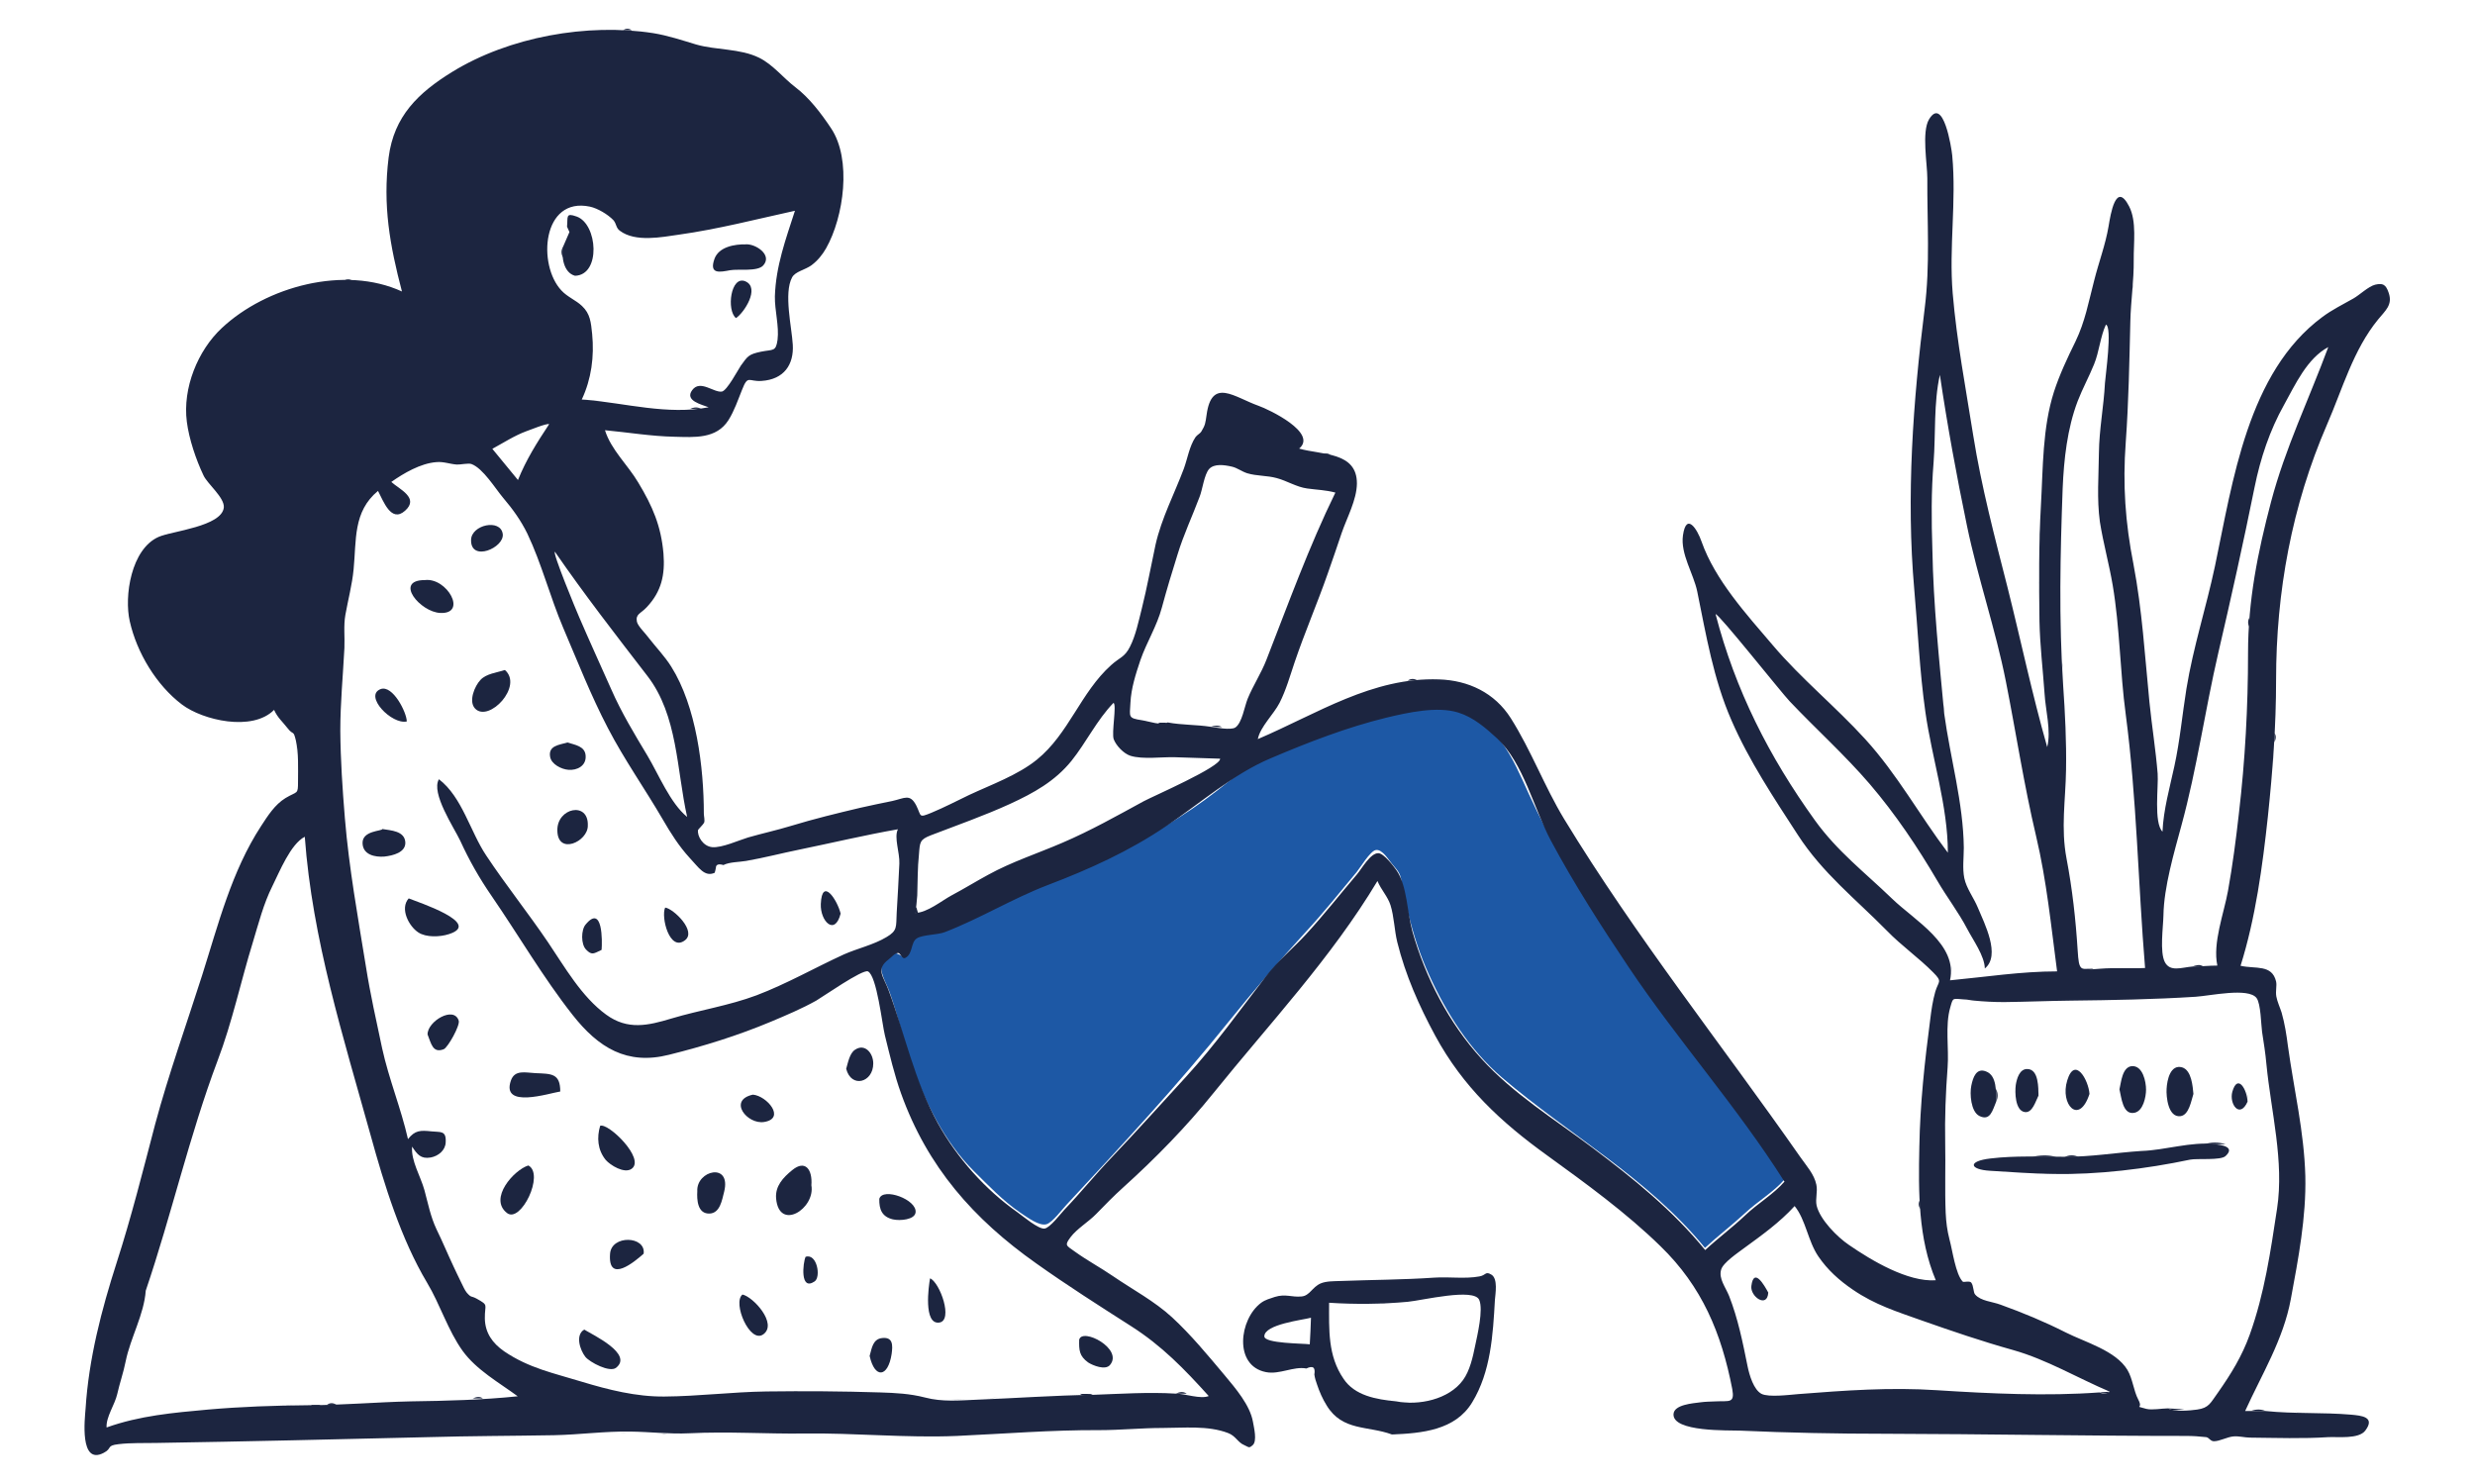
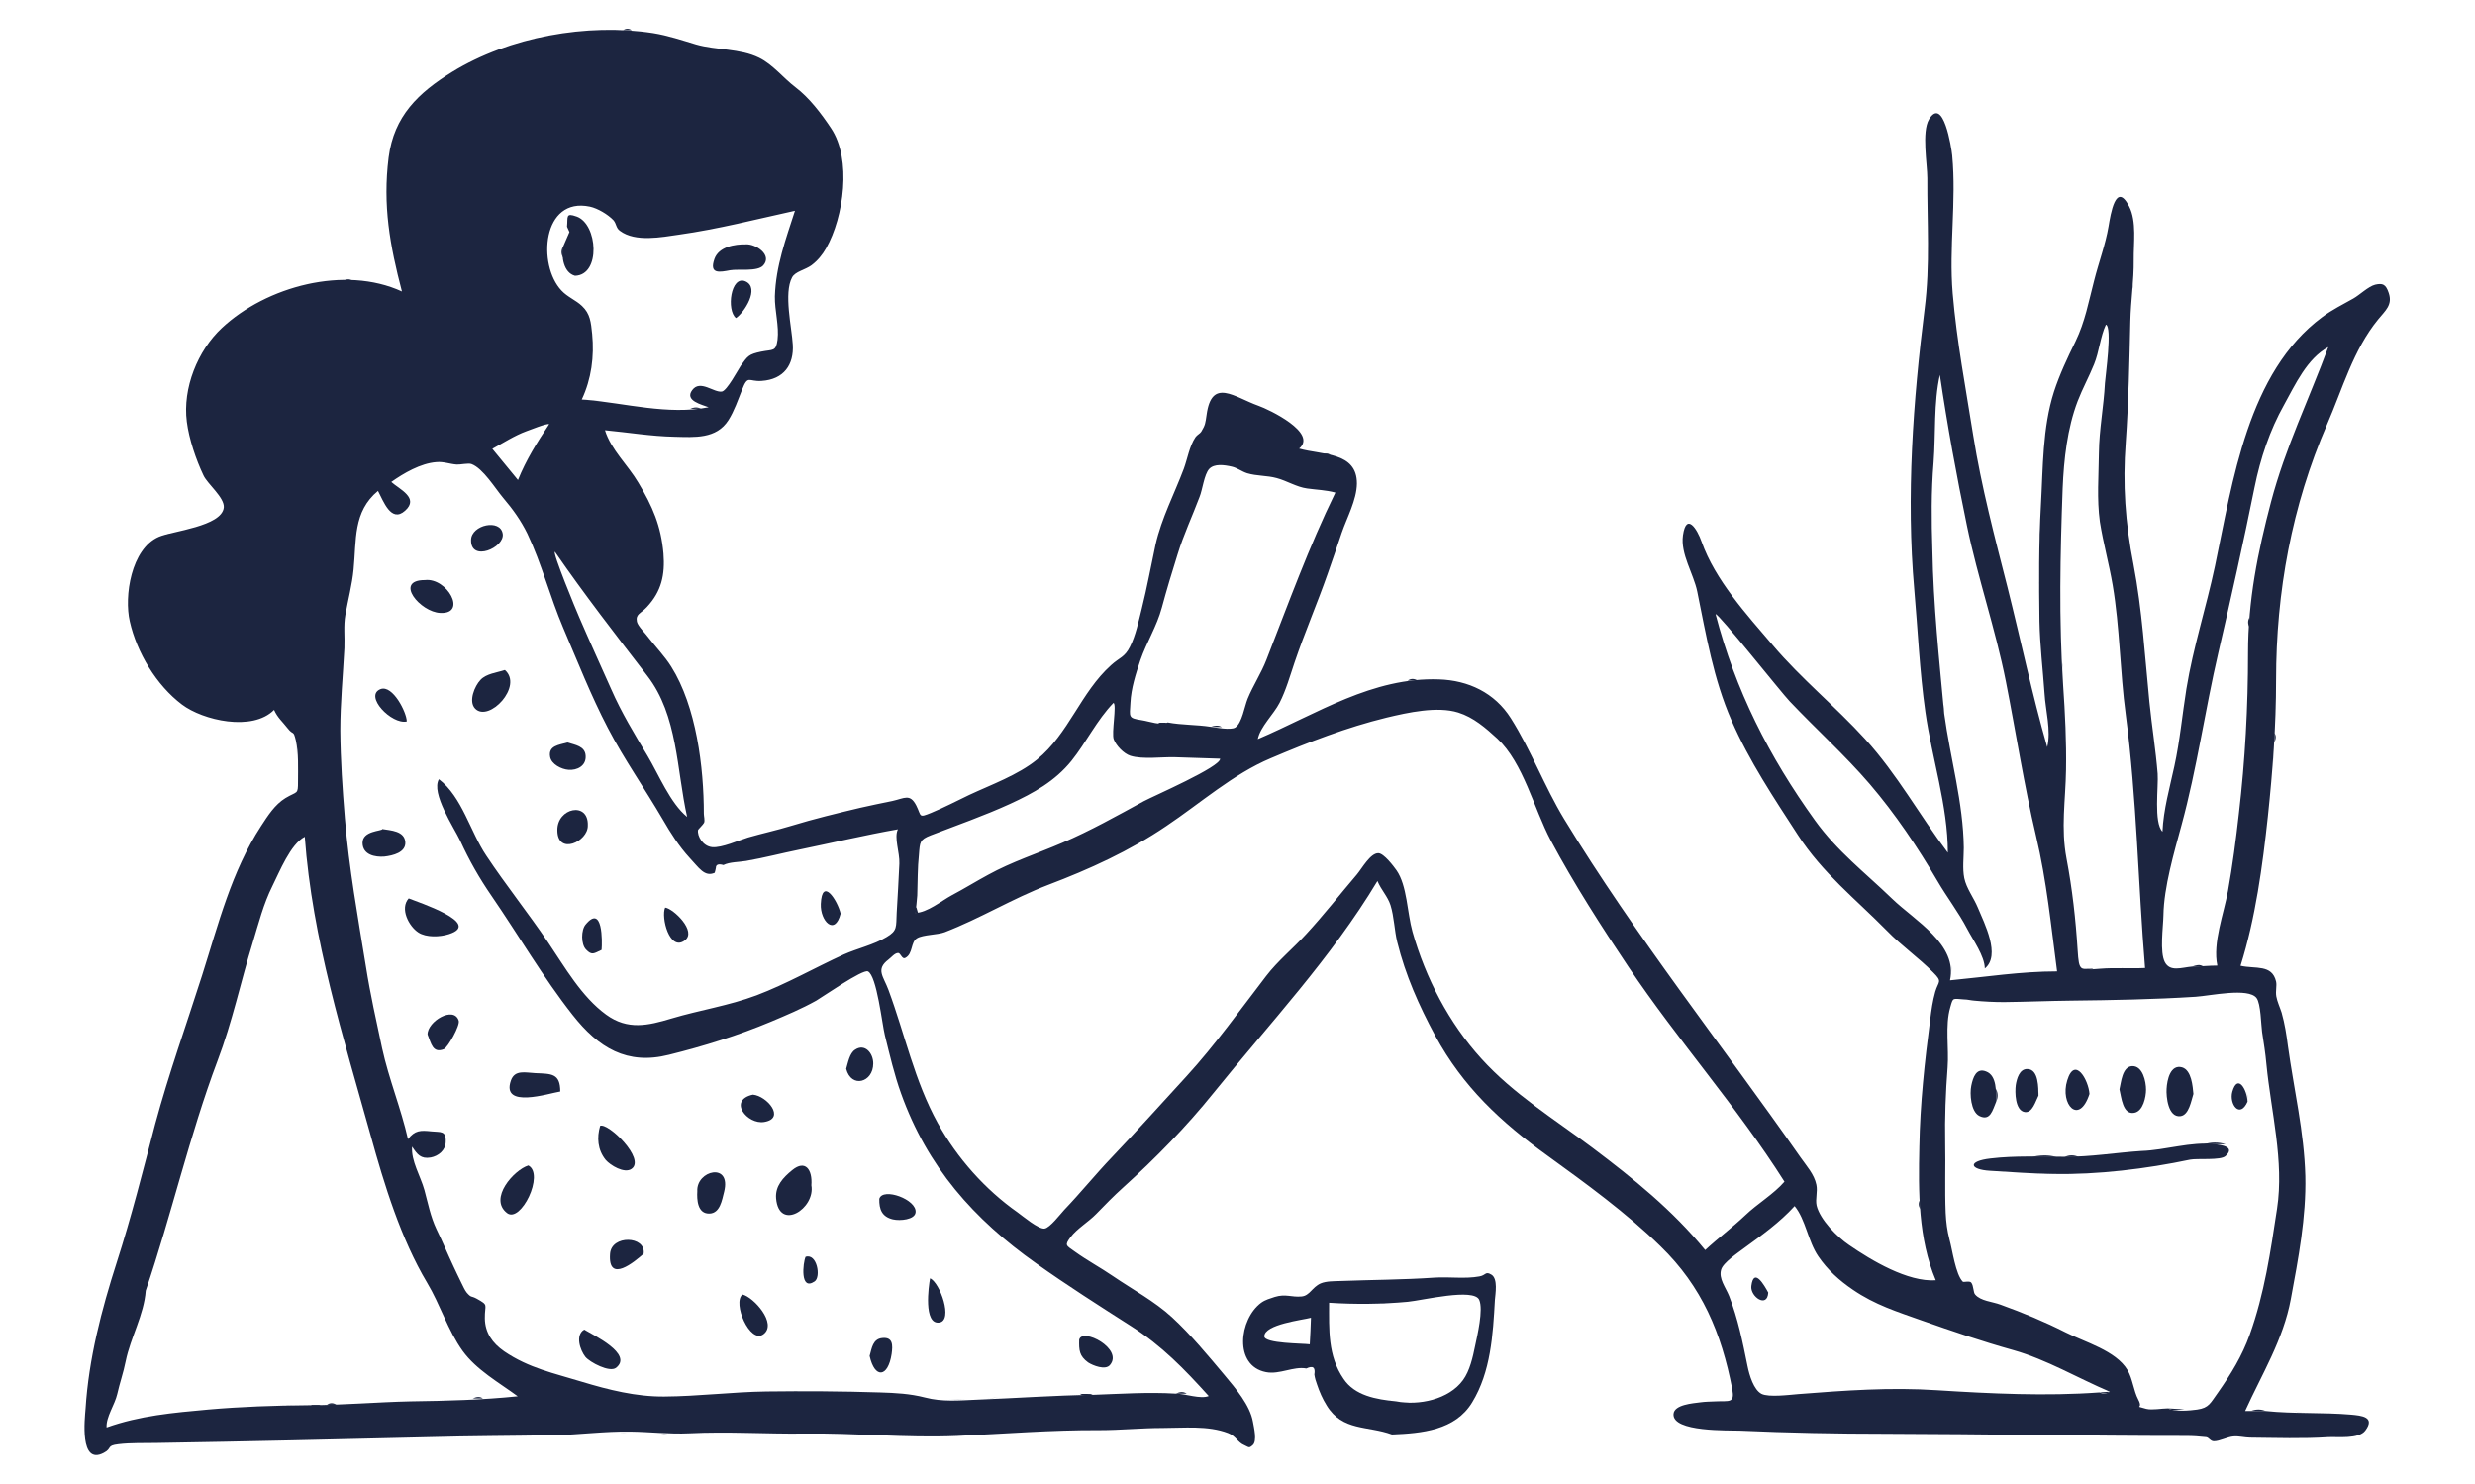
<svg xmlns="http://www.w3.org/2000/svg" version="1.1" id="Layer_1" x="0px" y="0px" viewBox="0 0 1024 614" style="enable-background:new 0 0 1024 614;" xml:space="preserve">
  <style type="text/css">
	.st0{fill-rule:evenodd;clip-rule:evenodd;fill:#1D58A5;}
	.st1{fill-rule:evenodd;clip-rule:evenodd;fill:#1C2540;}
</style>
  <desc>Created with Sketch.</desc>
  <g>
-     <path id="Accent" class="st0" d="M738.3,488c-4.5,5.2-11.2,9.1-16.3,13.9c-5.4,5-11.2,9.4-16.6,14.4c-23.6-28.9-56-46.6-84-70.5   c-13.3-11.4-23.1-26.8-30.2-42.6c-3.7-8.1-6.4-16.4-8.5-25.1c-1-3.9-1.9-7.8-2.5-11.7c-0.8-4.8-1-5.2-4.2-8.9   c-1.4-1.6-4.1-6.3-6.8-5.8c-2.3,0.4-6.5,7.4-7.9,9.1c-6.9,8.3-13.7,16.8-21,24.7c-11.2,12.2-21.4,24.1-31.8,37   c-21.2,26.4-44.2,51.2-67.3,76c-1.7,1.8-5.7,7.2-8.2,8c-3,0.9-7.9-2.8-10.9-4.8c-7.3-5-13-11.1-19.2-17.2   c-12.1-12-20.4-28.8-25.9-44.8c-3.3-9.6-5.5-19.5-8.9-29.1c-1.4-4-4.7-8.9-3-12.3c0.5-1,3.6-3.8,4.7-4c1.3-0.2,3.5,1.5,3.9,1.4   c4.3-1.2,1.9-5.7,4.5-8.1c1.4-1.4,8.8-1.2,11-1.9c8.1-2.8,15.3-8,22.9-11.2c31.9-13.2,64.1-26,91.6-47.5   c7.1-5.6,11.9-9.8,20.4-13.4c8.6-3.6,17.2-6.9,26-10.1c7.7-2.8,15.5-5.4,23.5-7.4c8.6-2.2,20.9-4.9,29.6-2.1   c17,5.5,22.5,19.5,29.2,34.2c9.1,20,20.2,38.8,32.2,57.2C687.8,420.7,715.8,452.4,738.3,488" />
    <g id="ink" transform="translate(35, 89)">
      <path id="ink-layer" class="st1" d="M192.2,86.5c-0.9-0.5-8.2,2.5-9.4,2.9c-4.9,1.8-9.5,4.8-14.1,7.3c3.5,4.3,7.1,8.6,10.6,12.9    C182.7,101.2,187.1,94.2,192.2,86.5L192.2,86.5z M194.6,139.3c-1.2,0.1,8.9,24.5,10.1,27.2c4.3,10,8.8,19.8,13.2,29.7    c4.2,9.6,9.6,18.5,15,27.5c4.6,7.7,9.4,19.6,16.4,25.3c-4.4-19.5-3.8-42-16.5-58.4C219.7,173.6,206.8,157,194.6,139.3L194.6,139.3    z M703.3,399.9c-19.6-31-44.1-58.4-64.5-88.8c-11.4-17-22.5-34.3-32.2-52.4c-7-13.2-11.3-32-22.1-42.1c-4.8-4.4-9.8-8.8-16.2-10.8    c-8.7-2.7-20.8,0-29.6,2.1c-16.4,4-32.4,10.2-47.9,16.8c-15.7,6.6-29.1,18.6-43.3,28.1c-15.2,10.3-31.7,17.8-48.8,24.3    c-14.9,5.7-28.1,13.9-42.9,19.6c-2.9,1.1-9,1-11.4,2.5c-2.7,1.6-1.6,6.4-4.8,8.1c-1.5,0.8-1.9-2.1-3.1-2c-1.4,0.1-2.6,1.7-3.9,2.7    c-5.4,4.1-2.1,6.9,0,12.6c6.9,18.6,10.7,37.5,20.4,55.1c8,14.4,19.5,27.4,33,36.9c2.1,1.5,8.7,7.1,11.2,6.7    c2.2-0.3,6.6-6.1,8.1-7.7c6.8-7.1,13-14.8,19.8-21.9c10.5-11,20.6-22.3,30.8-33.4c11.8-12.9,22.3-27.6,32.9-41.4    c4.9-6.4,11.2-11.5,16.6-17.4c7.3-7.9,14-16.5,21-24.7c2.1-2.5,5.6-8.9,8.9-8.8c2.3,0.1,6.3,5.4,7.5,7.1    c4.4,6.3,4.4,17.6,6.6,25.4c5.4,19.1,15.1,37.8,28.5,52.5c13.3,14.7,30.3,25.1,46,36.9c17,12.8,33.1,25.8,46.6,42.3    c5.4-5,11.2-9.3,16.6-14.4C692.1,409,698.8,405.1,703.3,399.9L703.3,399.9z M451.5,487.6c3.8,0,10.2,2.4,13.6,1    c-10.1-11.2-19.4-20.8-32.1-28.9c-13.3-8.5-26.5-16.9-39.3-26c-25.9-18.3-45-39.9-55.9-70.3c-2.8-7.8-4.7-16-6.7-24.1    c-1.1-4.3-3.3-24.6-7-26.4c-2.2-1-18.8,10.6-21.4,12.1c-6.1,3.4-12.3,6-18.7,8.7c-13.6,5.7-27.7,10.1-42.2,13.7    c-17.4,4.4-29.2-2.9-39.9-16.5c-12.2-15.5-22.3-32.9-33.5-49.2c-5.1-7.4-9.3-14.8-13-22.9c-2.5-5.3-12.2-19.7-8.8-25.4    c9.6,7.3,13,21.8,19.6,31.6c8.1,12.2,17.3,23.7,25.5,35.8c6.9,10.2,13.9,22.6,24.1,30c8.9,6.5,17.4,4.5,27,1.6    c11.7-3.5,23.7-5.3,35.2-9.6c12.4-4.7,24.1-11.4,36.1-16.9c5.6-2.5,12.4-4,17.7-7.2c4.6-2.7,3.9-4.2,4.2-10    c0.4-6.8,0.8-13.6,1.1-20.4c0.2-4.6-2.3-10.8-0.6-14.2c-13.7,2.4-27.1,5.6-40.7,8.4c-7.4,1.5-14.6,3.4-22.1,4.7    c-2.9,0.5-6.8,0.4-9.4,1.7c-2-0.6-3.1-0.2-3.1,1.1c-0.1,0.7-0.3,1.4-0.5,2.1c-4.2,1.9-6.6-2.2-10.3-6.1c-4.5-4.9-7.9-10.3-11.2-16    c-7.4-12.7-15.9-24.7-22.7-37.8c-7-13.4-12.6-27.7-18.5-41.5c-5.4-12.7-8.9-26.5-14.8-38.9c-2.7-5.5-6-10.1-10-14.8    c-3.3-3.9-8.3-12.2-13.1-14c-1.3-0.5-4.7,0.3-6.1,0.2c-2.9-0.2-5.5-1.3-8.5-1c-6.5,0.5-13.5,4.6-18.6,8.2c3.3,3,11.7,6.6,5.7,11.9    c-5.8,5.2-9-4.1-11.2-8.2c-10.4,8.6-8.9,20.4-10.1,32.5c-0.6,6.3-2.3,12.6-3.4,18.8c-0.8,4.5-0.2,9.1-0.4,13.7    c-0.6,11.6-1.7,22.8-1.7,34.2c0.1,12.3,0.9,24.1,1.9,36.3c1.7,20.5,5.4,41,8.7,61.3c1.8,11.4,4.3,22.5,6.7,33.8    c2.8,12.8,7.8,24.8,10.7,37.6c2.9-3.7,5.1-3.7,9.8-3.2c3.6,0.4,6.1-0.5,5.8,4.5c-0.1,3.3-3,5.7-6.2,6.3c-4.1,0.7-5.6-1.3-7.7-4.5    c-0.5,5.9,3.5,12.2,5.1,18c1.5,5.5,2.5,10.9,5,16.2c2.5,5.1,4.6,10.2,7,15.3c1.1,2.3,2.2,4.7,3.4,7.1c0.6,1.2,1.3,2.8,2.1,3.8    c2,2.3,1.7,1.2,4.1,2.5c5.2,2.9,3.3,2.2,3.4,8.2c0.1,5.9,3.1,10.2,8,13.6c10.3,7,20.5,9,32.2,12.6c10.9,3.3,22.4,6.2,34,6.1    c14.2-0.1,28.1-1.9,42.3-2.1c15.6-0.2,31.4-0.1,47,0.4c6.4,0.2,12.4,0.5,18.6,2.1c7.2,1.9,14.2,1.2,21.6,0.9    c15.8-0.6,32.2-1.8,47.8-2C428.3,487.7,440.2,486.9,451.5,487.6L451.5,487.6z M862,493.7c2.8,1.5,9.1,0.9,12,0.5    c5-0.7,5.5-2.7,8.7-7.1c5.4-7.7,9.9-15,13.1-23.9c6.1-17,8.6-34.3,11.3-52.1c3-19.7-2.5-40.2-4.4-59.8c-0.4-4.5-1.1-8.9-1.8-13.4    c-0.4-2.7-0.5-11.7-2.3-14c-3.4-4.4-19.1-0.9-25.2-0.5c-17.2,1.1-34.5,1.4-51.7,1.6c-9.2,0.1-18.4,0.5-27.5,0.6    c-4.2,0-8.2-0.2-12.4-0.6c-1.4-0.1-2.8-0.5-4.2-0.5c-4.8-0.3-4.5-1-5.7,3.3c-2.2,7.5-0.5,17-1.1,24.8c-0.8,10.4-1.2,20.9-1,31.3    c0.2,9.6-0.2,19.2,0.2,28.9c0.2,4,0.6,7.2,1.6,11.1c1.2,4.3,2.5,14.4,5.5,17.4c0.3,0.3,2.9-0.5,3.5,0.4c1,1.3,0.8,4.1,1.6,4.9    c2.3,2.7,7,2.9,10.5,4.2c9.4,3.4,18.1,7,27,11.5c7.9,4,20.7,7.5,25.5,15.5c2.2,3.7,2.5,8.5,4.5,12.3c2.3,4.3-2.3,2.1,3.3,3.8    C855.4,494.5,859.4,493.7,862,493.7L862,493.7z M25.3,445c-0.7,9.9-6.3,19.4-8.3,29.2c-0.9,4.6-2.5,9.1-3.5,13.6    c-1,4.4-4.7,9.5-4.4,13.8c13.7-4.9,27.6-6.1,41.9-7.4c13.6-1.2,27.9-1.7,41.4-1.8c13.7,0,28.4-1.3,42.5-1.6    c14.8-0.2,29.8-0.6,44.3-2.1c-7.6-5.6-17.1-10.9-22.8-18.8c-6.1-8.5-9.3-19.2-14.7-28.2c-10.8-18.1-17.7-40.5-23.3-60.8    c-11.4-41-24.2-81.2-27.3-123.7c-5.9,3-10.5,14.6-13.4,20.4C74,285,72,293,69.6,300.9c-5,16.2-8.5,33-14.6,49    C43.4,380.7,35.9,413.8,25.3,445L25.3,445z M769.4,206.3c2.5,18.3,7.9,36.9,8.1,55.4c0,4.1-0.6,8.6,0.2,12.6    c0.9,4.3,3.9,8.1,5.6,12.2c2.7,6.5,9.6,19.8,2.9,25.2c-0.1-5.2-4.9-11.8-7.3-16.4c-3.6-6.9-8.4-13.1-12.3-19.8    c-8.2-14-17.4-27.7-28-40.1c-10.3-12-22.2-22.7-33.1-34.2c-3.3-3.4-29.6-36.6-30.7-36.1c8.2,31.5,22.1,58.9,41.1,85.3    c9.3,12.9,20.5,21.4,31.9,32.4c9.4,9.1,27.3,18.9,24,33.8c14.8-1.4,29.4-3.7,44.3-3.7c-2.5-18.9-4.3-37.4-8.7-56    c-5-21.1-8.3-42.8-12.5-64c-4.3-21.7-11.6-42.7-16.1-64.4c-4.3-20.7-8.1-41.4-11.2-62.4c-2.6,11.6-1.7,24.4-2.6,36.2    c-1,12.1-0.9,24-0.5,36.2C764.9,161.3,767.3,183.7,769.4,206.3L769.4,206.3z M833.4,98.4c0.1-9.7,2-19.2,2.5-28.9    c0.2-3,3.1-23.2,0.4-24.2c-2.3,4.9-2.8,11.3-4.9,16.4c-2.1,5.2-4.8,10.1-6.8,15.3c-4.3,11.3-5.7,24.1-6.2,36.1    c-1,27.2-1.6,54.2,0.2,81.4c0.8,11.6,1.4,23.3,1.2,35c-0.2,12.8-2.2,24,0.2,36.7c2.4,12.6,3.8,25.2,4.6,37.9    c0.6,9,0.8,8.3,9.3,7.7c6.2-0.5,12.4,0,18.6-0.3c-2.9-35-3.4-70-8-104.9c-2.4-17.8-2.4-35.8-5.4-53.5c-1.5-8.8-3.9-17.4-5.3-26.2    C832.5,117.4,833.3,107.9,833.4,98.4L833.4,98.4z M207.3,76.4c16.5,1.4,34,6.4,50.9,3.1c-2.8-1.1-10.1-2.7-6.8-7.1    c3.3-4.5,9,1.2,12.3,0.6c2.1-0.4,6.6-8.9,7.8-10.7c2.9-4,3.2-4.7,8.4-5.8c5-1,6.1,0.1,6.8-4.9c0.7-5.7-1.2-12.1-1.1-18    C286,21,290.1,10,293.9-1.8c-16,3.5-31.7,7.6-48.1,9.9c-7,1-17.9,3.2-24.3-1.6c-1.7-1.2-1.4-2.9-2.7-4.4c-2.3-2.4-6.5-4.9-9.7-5.6    c-19.8-4.2-21.8,24.1-11.8,34.7c2.5,2.7,6,4,8.5,6.4c3.4,3.2,3.7,6.7,4.2,11.6c0.9,9.3-0.3,18.6-4.3,27.1L207.3,76.4z     M448.1,209.9c5.9,1.1,12,0.9,17.8,1.8c2.1,0.3,8.3,1.5,10.2,0.3c2.8-1.9,3.8-8.7,5.1-11.9c2.3-5.6,5.6-10.5,7.8-16.2    c9.1-23.3,17.5-46.6,28.5-69.1c-4.2-1.1-7.4-1.1-11.7-1.7c-4.4-0.6-8.4-3.2-12.6-4.3c-4-1.1-8.2-0.8-12.2-2    c-2.2-0.7-4.1-2.2-6.2-2.7c-3.4-0.8-7.4-1.3-9.5,0.9c-2.1,2.3-2.8,8.7-4,11.6c-3,8-6.6,15.6-9.1,23.8c-2.3,7.3-4.5,14.6-6.5,22    c-2.1,7.8-6.3,14.3-8.9,21.8c-1.9,5.7-3.8,11.5-4.1,17.6c-0.3,5.9-1.1,6.3,4.8,7.2C440.7,209.5,445.3,211.3,448.1,209.9    L448.1,209.9z M833.6,487.1c1.5,0.7,3,0.6,4.3-0.3c-13.2-5.6-26.1-13.3-39.9-17.2c-12.9-3.6-25.5-7.9-38-12.3    c-10.1-3.6-19.2-6.4-28.4-12.7c-5.6-3.8-10.5-8.2-14.3-13.8c-4.3-6.3-5.2-15.2-9.8-20.8c-6.2,6.8-13.5,12-20.9,17.4    c-2.5,1.9-8.7,6-9.5,8.9c-1.1,3.7,1.8,7.2,3.3,10.9c3.7,9.5,5.6,19,7.6,28.9c0.8,4,2.6,9.9,5.8,11.6c3,1.5,11.5,0.4,15.2,0.1    c19.2-1.5,38.1-2.9,57.5-1.6C788.4,487.6,811.8,488.7,833.6,487.1L833.6,487.1z M872,310.9c3.5,0,6.9-0.4,10.4-0.4    c-2-9.4,2.7-21.5,4.4-30.9c1.9-10.5,3.3-21.3,4.5-31.9c2.6-22.2,3.8-44.2,3.8-66.6c0-21.7,4-41.5,9.5-62.4    c5.9-22.4,15.7-42.5,23.7-64.1c-8.8,4.7-13.7,15.6-18.3,23.9c-5.9,10.5-9.8,22.2-12.2,34.1c-4.6,22.8-9.7,45.7-15,68.5    c-5.5,23.7-8.8,47.7-15.2,71.2c-3.1,11.5-7.3,25.6-7.5,37.4c-0.1,4.9-1.6,15.2,0.6,19.4C862.9,313.2,867.5,311.3,872,310.9    L872,310.9z M344.5,281.5c-0.2,2.4-0.4,4.8-0.8,7.2c4.8,0,11-5.1,15.1-7.3c5.1-2.7,10.1-5.8,15.1-8.5c9.6-5.3,20.4-8.8,30.6-13.2    c11.7-5,22.5-11.1,33.7-17.2c3.9-2.1,32-14.3,31.6-17.6c-6.2-0.2-12.3-0.4-18.5-0.6c-5.3-0.2-13.5,1-18.6-0.6    c-2.8-0.9-5.9-4.2-6.9-6.8s1.3-14.3-0.1-15.1c-6.9,7.1-11.3,16.4-17.4,24c-6.8,8.4-15.6,13.3-25.4,17.8    c-10.7,4.9-21.9,8.8-32.8,13c-4.6,1.8-4.5,2.8-4.9,7.9C344.6,270.1,344.7,275.8,344.5,281.5L344.5,281.5z M902.4,494.8    c11.6,1.2,23.6,0.5,35.3,1.5c4.3,0.4,10.2,0.9,5.9,6.6c-2.7,3.6-11.4,2.5-15.3,2.7c-10.5,0.7-21.7,0.3-32.3,0.2    c-2.2,0-4.7-0.7-6.9-0.5c-2.6,0.2-5.7,2-8.1,2c-1.5,0-2-1.5-3.2-1.7c-2.7-0.3-5.5-0.5-8.2-0.5c-41.8,0-83-0.8-124.7-0.9    c-19.9,0-40.2-0.4-60.1-1.3c-4.2-0.2-28,0.7-27.4-6.9c0.3-3.9,8.1-4.4,11-4.8c2.1-0.3,4.3-0.3,6.4-0.4c5.6-0.3,8,1,6.9-5.1    c-4.5-23.2-12.5-42.4-29.7-59.1c-14-13.7-30.9-26-46.8-37.5c-19.3-13.9-34.9-28.4-46.4-49.6c-6.7-12.4-12.3-25-15.7-38.7    c-1.2-4.9-1.3-10.5-2.8-15.3c-1.2-3.7-3.8-6.2-5.4-10c-19.2,32-44.6,58.9-67.9,87.8c-11.1,13.8-23.9,26.9-37.2,38.9    c-4,3.6-7.6,7.3-11.3,11.1c-3.1,3.2-8,6.1-10.6,9.6c-2.5,3.4-1.9,3.3,1.9,6c5,3.6,10.6,6.6,15.7,10.1c8.2,5.6,17.1,10.3,24.4,17    c7.9,7.3,14.8,15.7,21.7,23.9c4.6,5.5,10.6,12.5,11.8,19.4c0.4,2.3,1.8,7.9-0.1,9.6c-1.6,1.4-1.5,0.9-3.5,0    c-2.7-1.1-3.5-3.8-6.7-5c-8.3-3.2-18.4-2.1-27.1-2.1s-17.4,0.9-26.1,0.9c-19.8-0.1-39.2,1.5-59,2.4c-21,0.9-42.3-1.3-63.3-1    c-15.5,0.2-31.5-0.9-47.4-0.1c-8.2,0.4-16.3-0.6-24.3-0.7c-10.5-0.2-21.2,1.3-31.8,1.5c-17.4,0.3-34.5,0.3-52,0.8    c-37.6,0.9-74.9,1.8-112.5,2.4c-5,0.1-10.5-0.1-15.5,0.5c-5.3,0.6-2.5,1.7-6.2,3.6c-10.1,5.3-7.8-14.3-7.5-18.2    c1.3-20.7,6.6-41,12.9-60.6c6-18.6,10.9-38.1,15.9-57.2c5.6-20.8,12.8-40.8,19.4-61.5c6.7-21.1,12.2-43.1,24.4-61.8    c2.8-4.3,5.7-8.9,10.1-11.6c5-3,5.2-1.3,5.2-6.8c0-5.2,0.3-12.1-0.9-17.1c-1.1-4.5-0.9-1.8-3.4-5c-2-2.6-4.2-4.4-5.6-7.6    c-9,9.1-29.5,4.3-38.1-2.2c-10.6-8-18.7-21.5-21.6-34.4c-2.4-10.3,0.5-30,12-35c5.6-2.4,26-4.3,26.9-12.1    c0.4-4.1-6.8-9.8-8.4-13.3c-3.1-6.5-6-15.1-6.9-22.2C40.5,71.6,46.8,56,56.8,46.7c18.4-17.2,50.8-26,74.5-15.1    c-5-19.1-8-35.6-5.5-55.5C128-41,138.1-50.6,152-59.2c23.7-14.6,56-20.3,83.2-16.1c6.2,1,12.1,3,17.8,4.7    c8.3,2.4,18.2,1.6,26.1,5.5c5.7,2.8,10,8.4,15,12.2c5.8,4.4,10.7,10.9,14.7,16.9c8.7,12.9,5.3,36.8-2,49.7c-1.6,2.8-3.5,5.1-6,7    c-2.7,2-6.8,2.6-8.1,5.1c-3.5,6.5-0.1,20.7,0.3,27.8c0.5,8.2-3.6,14.4-12.9,15c-5.4,0.4-5.6-2.7-8.1,3.7    c-1.7,4.2-3.2,8.7-5.6,12.5c-5,7.9-14.1,7.1-22.4,6.9c-9.6-0.2-19.1-1.8-28.7-2.7c2.5,8.1,9.5,14.4,13.8,21.7    c5.9,9.8,9.4,17.9,10.4,29.3c0.7,8.8-0.8,15.7-6.9,22.2c-2.5,2.7-4.7,2.8-4.1,6c0.4,1.9,3.7,5,4.8,6.6c3.1,4,6.7,7.7,9.4,12    c10.4,16.5,13.5,41.7,13.5,60.9c0,0.9,0.5,2.8,0.1,3.7c-0.3,0.7-2.5,2.8-2.5,3c-0.4,2.5,2,6.7,5.8,7.1c4,0.4,11.2-2.9,14.9-4    c5.9-1.7,11.9-3,17.8-4.8c9.5-2.9,19-5.2,28.7-7.5c4.4-1,8.8-1.9,13.2-2.8c5-1.1,7.3-3.2,9.9,1.9c2.2,4.4,0.8,5.2,6.2,3    c5.3-2.2,10.5-4.9,15.7-7.4c9.2-4.3,20.1-8.2,28-14.6c13.2-10.7,18.1-27.8,30.7-39.1c3.5-3.2,5.6-3.2,7.8-7.6    c2.4-4.7,3.6-10.7,4.9-15.8c2.2-8.8,3.8-17.7,5.7-26.5c2.5-11,7.8-21,11.7-31.4c1.5-4.1,2.3-9.3,4.8-13c0.7-1,1.9-1.5,2.4-2.3    c1.7-2.8,1.7-3.5,2.2-6.9c2.1-15.6,11.4-7.4,21.5-3.8c4.3,1.5,24.6,11.2,16.8,17.7c9.2,2.7,24,1.2,23.9,14.5    c-0.1,6.8-4.1,14-6.3,20.4c-1.9,5.6-3.8,11.3-5.8,16.9c-4.3,12.3-9.5,24.3-13.7,36.7c-1.9,5.6-3.5,11.4-6.2,16.7    c-2.4,4.7-8,9.9-9,15c24.6-10.5,47.4-25.7,75-24.7c12.1,0.4,23,5.5,29.7,16.1c8.4,13.3,13.9,28.2,22,41.6    c29.7,48.8,65.1,93.2,97.8,140c2.5,3.6,5.7,7,6.6,11.4c0.6,2.9-0.5,5.8,0.1,8.6c1.4,5.8,8.5,13,13.4,16.3    c9.3,6.4,24.3,15.4,35.9,14.6c-7.3-17.4-7.2-36.5-6.8-55.2c0.3-17.7,2.2-35.2,4.5-52.7c0.5-4,1-7.6,2.1-11.5    c1.3-4.4,3.1-4-0.8-7.9c-6-6.1-13.2-11.1-19.2-17.3c-13.1-13.3-26.6-23.8-36.9-39.7c-9.8-15.1-20.2-30.7-27.4-47.3    c-7.5-17.1-10.5-35.3-14.2-53.4c-1.5-7.3-7-15.5-5.9-23.2c1.4-9.7,5.9-2.6,7.7,2.6c5.6,15.9,18.6,30.1,29.5,42.9    c11.7,13.8,26,25.4,38.2,38.8c13.3,14.6,22.4,31.4,34.2,47c0-19.4-6.6-39.1-9.3-58.2c-2.4-16.9-3.1-33.8-4.6-50.7    c-3.4-38.5-0.5-78,4.3-116.2c2.3-18.1,1-35.8,1.1-54c0-5.8-2.4-19.1,0.7-24.3c5.9-9.8,9.3,11.7,9.6,14.9c1.8,19.1-1.4,38,0.2,57.1    c1.7,19.9,5.4,39.2,8.5,58.8c3.4,21.3,8.9,42.1,14.2,62.9c5.5,21.9,10.2,44.3,16.4,66c1.7-6.8-0.7-15.2-1.1-22.2    c-0.7-10-1.9-19.9-2.1-29.9c-0.2-15.9-0.3-32.1,0.6-47.9c0.9-15.6,0.6-32,5.4-47c2.3-7.1,5.6-14.1,8.9-20.8    c4-8.3,5.4-16.3,7.7-25.1c1.9-7.6,4.7-14.9,6-22.6c0.8-4.8,3-18.9,8.5-8.2c3.2,6.2,1.8,15.4,1.9,22.1c0.1,8.6-1.2,16.9-1.4,25.4    c-0.4,16.7-0.7,33.4-1.9,50.1c-1.3,17.5-0.2,33.2,3.2,50.5c3.6,18.9,4.7,37.8,6.6,57c1,9.9,2.6,19.7,3.4,29.6    c0.4,5.2-1.7,20.3,2,24c0.4-9.1,3-18.2,4.9-27c2.3-10.5,3.3-21.5,5-32.1c2.8-17.2,8.2-33.7,11.8-50.7    c7.4-35.1,13.5-80.2,44.4-103.1c4-3,8.5-5.2,12.9-7.7c2.5-1.4,6.2-5,9-5.7c3.1-0.7,4.4-0.2,5.6,3.4c1.7,5-1.4,7.3-4.4,11    c-10.3,12.6-14.7,28.7-21.1,43.4c-14.6,33.7-21.1,69.3-21.1,105.8c0,19.1-1.4,37.5-3.4,56.5c-2.2,20.4-5.1,42-11.3,61.7    c6.2,1.4,13-0.7,14.7,6.5c0.4,1.8-0.3,3.9,0.1,6.2c0.4,2.2,1.5,4.5,2.2,6.7c1.3,4.6,2,9.1,2.6,13.8c2.5,18.1,6.7,35.4,7.2,53.8    c0.4,17-2.9,34.2-6,50.9c-3.1,16.8-12,31.1-18.9,46.3C896.4,494.8,899.4,494.8,902.4,494.8L902.4,494.8z" />
      <path class="st1" d="M507.4,456.2c-3.3,0.9-19.3,2.7-19.3,7.7c0,3,16,2.9,18.8,3.3C507.1,463.6,507.3,459.9,507.4,456.2     M542.7,490.8c9.2,1.8,21.7-0.7,27.6-8.8c2.8-3.8,4.1-9.6,5-14.1c0.9-4.3,3.5-15.1,1.7-19.1c-2.2-5-23.4,0.2-29.5,0.8    c-10.7,1-21.9,1.1-32.6,0.4c0,11.1-0.6,21.9,6,31.5C525.5,488.4,534.3,490,542.7,490.8 M540.9,504.5c-10-3.7-20.5-1.3-27-12    c-1.7-2.7-3-5.7-4-8.7c-0.5-1.3-0.9-2.7-1.1-4.1c0.5-3-0.6-3.8-3.3-2.5c-5.3-1-11.1,2.6-16.7,1.5c-13.5-2.6-11.1-22-2-28.7    c1.8-1.3,3.6-1.7,5.6-2.4c4.5-1.4,7,0.2,11.1-0.2c3.4-0.3,4.3-3.8,7.9-5.4c2.4-1,5.6-0.9,8.1-1c13-0.5,26-0.5,39-1.4    c6.1-0.4,12.7,0.6,18.6-0.5c2.8-0.5,2.4-2.3,5-0.7c2.7,1.7,1.6,7.9,1.4,10.4c-0.8,14.4-1.7,29.8-9.4,42.4    C567.1,502.8,553.2,504,540.9,504.5" />
      <path class="st1" d="M12.5,508.5c3.2,0,6.4-0.1,9.6-0.1C18.9,508.4,15.7,508.5,12.5,508.5" />
      <path class="st1" d="M906.3,201.6c0-3.1,0-6.2,0-9.3C906.3,195.5,906.3,198.5,906.3,201.6" />
      <path class="st1" d="M87.5,214.3c0,3,0,6,0,9C87.4,220.3,87.5,217.3,87.5,214.3" />
      <path class="st1" d="M355,505.1c2.6,0,5.1,0,7.7,0C360.1,505.1,357.6,505.1,355,505.1" />
      <path class="st1" d="M199.5,504.5c2.6,0,5.1,0,7.7,0C204.6,504.5,202.1,504.5,199.5,504.5" />
      <path class="st1" d="M759.5,379.4c-0.1,2-0.2,4.1-0.3,6.1C759.2,383.4,759.3,381.4,759.5,379.4" />
      <path class="st1" d="M902.4,494.8c-2,0-4,0-5.9-0.1C898.5,494,900.5,494,902.4,494.8" />
      <path class="st1" d="M726.7,503.9c1.4,0,2.8,0,4.2-0.1C729.6,503.8,728.1,503.8,726.7,503.9" />
      <path class="st1" d="M905.5,226.7c0-1.5,0.1-3.1,0.1-4.6C905.6,223.7,905.6,225.2,905.5,226.7" />
      <path class="st1" d="M772.7,32.3c-0.1-1.6-0.2-3.2-0.4-4.8C772.5,29.2,772.6,30.7,772.7,32.3" />
      <path class="st1" d="M906.2,207.7c0-1.6,0-3.2,0.1-4.8C906.3,204.5,906.2,206.1,906.2,207.7" />
-       <path class="st1" d="M459.5,501.9c1.3,0,2.5,0,3.8,0.1C462.1,501.9,460.8,501.9,459.5,501.9" />
      <path class="st1" d="M784.8,504.5c1.2,0,2.5,0,3.7,0.1C787.3,504.5,786.1,504.5,784.8,504.5" />
      <path class="st1" d="M918.2,392.8c-0.1-1.4-0.2-2.8-0.3-4.2C918,390,918.1,391.4,918.2,392.8" />
      <path class="st1" d="M896,505.8c1,0,2,0,3,0C898,505.8,897,505.8,896,505.8" />
      <path class="st1" d="M759.1,504.5c1,0,2,0,3-0.1C761.1,504.5,760.1,504.5,759.1,504.5" />
      <path class="st1" d="M535.4,503.8c1.1,0,2.2,0,3.3,0C537.6,503.8,536.5,503.8,535.4,503.8" />
      <path class="st1" d="M282.8,503.8c1,0,2.1,0,3.1,0C284.9,503.8,283.9,503.8,282.8,503.8" />
      <path class="st1" d="M221.4,503.9c1.1-0.1,2.1-0.1,3.2-0.2C223.5,503.8,222.4,503.9,221.4,503.9" />
      <path class="st1" d="M515.6,99.3c-1.6-0.1-3.2-0.3-4.7-0.4C512.4,99,514.1,98.1,515.6,99.3" />
      <path class="st1" d="M918.3,495.4c-1.6-0.2-3.1-0.3-4.7-0.5C915.2,495.1,916.8,495.3,918.3,495.4" />
      <path class="st1" d="M809.7,108.9c-0.1,1.4-0.2,2.7-0.3,4.1C809.5,111.6,809.6,110.3,809.7,108.9" />
      <path class="st1" d="M906.6,165.8c0.1-1.3,0.2-2.6,0.3-3.9C906.8,163.2,906.7,164.5,906.6,165.8" />
      <path class="st1" d="M809.1,130.1c-0.1,1.4-0.2,2.7-0.3,4.1C808.8,132.8,808.9,131.4,809.1,130.1" />
      <path class="st1" d="M906,218.1c0-1.3,0-2.6,0-3.9C906.8,215.4,906.7,216.7,906,218.1" />
      <path class="st1" d="M759.5,407.2c0,1.3,0,2.6,0,4C758.6,409.8,758.7,408.5,759.5,407.2" />
      <path class="st1" d="M858.8,254.5c-0.2-1.3-0.3-2.7-0.5-4C858.5,251.8,858.6,253.1,858.8,254.5" />
      <path class="st1" d="M36.5,131.8c-1,1.4-2.4,0.4-3.7,0.6C34.1,132.2,35.3,132,36.5,131.8" />
      <path class="st1" d="M547.3,440.6c-1.3,0-2.6,0-3.9,0C544.7,440.6,546,440.6,547.3,440.6" />
      <path class="st1" d="M755.8,137.5c0.1,1.1,0.2,2.2,0.4,3.3C756,139.7,755.9,138.6,755.8,137.5" />
      <path class="st1" d="M110.9,27.2c-1.3,0-2.6,0.1-3.9,0.1C108.2,26.5,109.5,26.3,110.9,27.2" />
      <path class="st1" d="M809,149.3c-0.1,1.2-0.2,2.3-0.3,3.5C808.9,151.6,808.9,150.4,809,149.3" />
      <path class="st1" d="M773,6.4c0.1-1.1,0.2-2.1,0.3-3.2C773.2,4.3,773.1,5.3,773,6.4" />
      <path class="st1" d="M762.7,3.1c-0.1,1.2-0.2,2.3-0.3,3.4C762.5,5.4,762.6,4.2,762.7,3.1" />
      <path class="st1" d="M192.8-73.8c-1.3,0.2-2.7,0.3-4,0.5C190.2-73.5,191.5-73.6,192.8-73.8" />
      <path class="st1" d="M96.4,28.1c-1.4,0.1-2.7,0.3-4.1,0.4C93.7,28.4,95,28.3,96.4,28.1" />
      <path class="st1" d="M847.2,31.5c0.1-1.1,0.2-2.1,0.2-3.2C847.3,29.4,847.2,30.4,847.2,31.5" />
      <path class="st1" d="M51.5,208.3c0.8,0,1.6,0,2.4,0C53,208.3,52.2,208.3,51.5,208.3" />
      <path class="st1" d="M762.8,340.4c-0.1,1.2-0.2,2.4-0.2,3.6C762.6,342.8,762.7,341.6,762.8,340.4" />
      <path class="st1" d="M843.3,109.6c0-1.1-0.1-2.3-0.1-3.4C843.2,107.4,843.2,108.5,843.3,109.6" />
      <path class="st1" d="M226.4-76.5c-1.2,0-2.4,0-3.6,0C224-77.3,225.2-77.3,226.4-76.5" />
      <path class="st1" d="M551.4,192.5c-1.3,0-2.7,0.1-4,0.1C548.7,191.7,550,191.7,551.4,192.5" />
      <path class="st1" d="M667.8,501.8c0.8,0,1.6,0,2.4,0.1C669.4,501.9,668.6,501.9,667.8,501.8" />
      <path class="st1" d="M697.6,503.2c0.8,0,1.6-0.1,2.4-0.1C699.2,503.2,698.4,503.2,697.6,503.2" />
      <path class="st1" d="M231.9,503.8c0.8,0,1.6,0,2.5,0.1C233.5,503.8,232.7,503.8,231.9,503.8" />
      <path class="st1" d="M917.5,379.5c-0.1-1.1-0.2-2.3-0.4-3.4C917.3,377.3,917.4,378.4,917.5,379.5" />
      <path class="st1" d="M810,189c0.1,1.1,0.2,2.2,0.3,3.2C810.2,191.2,810.1,190.1,810,189" />
      <path class="st1" d="M851.4,170.5c-0.1-1.1-0.3-2.3-0.4-3.4C851.1,168.3,851.3,169.4,851.4,170.5" />
      <path class="st1" d="M238.6,504.5c0.8,0,1.7,0,2.5,0C240.2,504.4,239.4,504.4,238.6,504.5" />
      <path class="st1" d="M540.9,504.5c0.8,0,1.6-0.1,2.4-0.1C542.5,504.5,541.7,504.5,540.9,504.5" />
      <path class="st1" d="M844.6,87.2c0-1.2-0.1-2.3-0.1-3.5C844.6,84.8,844.6,86,844.6,87.2" />
      <path class="st1" d="M159.9,505.2c0.8,0,1.6,0,2.4,0C161.5,505.2,160.7,505.2,159.9,505.2" />
      <path class="st1" d="M844.3,505.2c0.8,0,1.7,0,2.5,0C846,505.2,845.1,505.2,844.3,505.2" />
-       <path class="st1" d="M862.3,505.1c0.8,0.1,1.6,0.1,2.4,0.2C863.9,505.2,863.1,505.2,862.3,505.1" />
      <path class="st1" d="M869.5,505.1c0.8,0,1.6,0,2.4,0.1C871.2,505.1,870.4,505.1,869.5,505.1" />
      <path class="st1" d="M906.8,175.1c-0.1-1.1-0.1-2.3-0.2-3.4C906.7,172.9,906.8,174,906.8,175.1" />
      <path class="st1" d="M357.5,490.2c2.5-0.1,5-0.3,7.5-0.4C362.5,489.9,360,490,357.5,490.2" />
      <path class="st1" d="M207.3,76.4c2.2,0.2,4.3,0.4,6.5,0.6C211.6,76.7,209.5,76.6,207.3,76.4" />
      <path class="st1" d="M817.4,170.3c0.1,2.1,0.1,4.1,0.2,6.2C817.6,174.4,817.5,172.4,817.4,170.3" />
      <path class="st1" d="M862,493.7c2.3,0.1,4.5,0.3,6.8,0.4C866.5,494.2,864.2,494.9,862,493.7" />
      <path class="st1" d="M848.7,249.8c0-2,0-3.9,0-5.9C848.7,245.9,848.7,247.8,848.7,249.8" />
      <path class="st1" d="M842.9,311.6c2,0,4,0.1,5.9,0.1C846.9,311.6,844.9,311.6,842.9,311.6" />
      <path class="st1" d="M344.6,277c0,1.5-0.1,3-0.1,4.5C344.5,280,344.6,278.5,344.6,277" />
      <path class="st1" d="M875.9,213.5c-0.1,1.5-0.2,3-0.2,4.5C875.7,216.5,875.8,215,875.9,213.5" />
      <path class="st1" d="M833.6,487.1c1.4-0.1,2.9-0.2,4.3-0.3C836.9,487.6,835.8,487.7,833.6,487.1" />
      <path class="st1" d="M824,292.1c0.1,1.6,0.2,3.2,0.3,4.8C824.2,295.3,824.1,293.7,824,292.1" />
      <path class="st1" d="M285.6,38.3c0-1.6,0-3.1,0-4.7C285.6,35.2,285.6,36.7,285.6,38.3" />
      <path class="st1" d="M825.7,311.9l5.4-0.1C829.3,312.7,827.5,312.7,825.7,311.9" />
      <path class="st1" d="M875.3,323.4c-1.3,0-2.5,0-3.8,0C872.7,323.4,874,323.4,875.3,323.4" />
      <path class="st1" d="M411.8,487.7c1.8,0,3.5,0,5.3,0.1C415.3,488.6,413.5,488.8,411.8,487.7" />
      <path class="st1" d="M81.7,492.8c1.8-0.2,3.6-0.3,5.3-0.5C85.3,492.5,83.5,492.7,81.7,492.8" />
      <path class="st1" d="M818.1,183.6c0.1,1.6,0.2,3.2,0.3,4.8C818.2,186.8,818.1,185.2,818.1,183.6" />
      <path class="st1" d="M250.5,80.2c1.5-0.7,3-0.9,4.5-0.1C253.5,80.1,252,80.1,250.5,80.2" />
      <path class="st1" d="M769,202.2c0.1,1.4,0.2,2.7,0.4,4.1C769.3,204.9,769.2,203.6,769,202.2" />
      <path class="st1" d="M895.7,170.4c-0.8-1.3-0.7-2.7,0-4C895.7,167.8,895.7,169.1,895.7,170.4" />
      <path class="st1" d="M818.3,124.2c0,1.3,0,2.7,0,4C818.3,126.9,818.3,125.5,818.3,124.2" />
      <path class="st1" d="M872,310.9c1.5-0.5,3.1-1.1,4.6,0C875.1,311,873.6,310.9,872,310.9" />
      <path class="st1" d="M373.4,489.6c1.6-0.1,3.1-0.3,4.7-0.4C376.5,489.3,375,489.4,373.4,489.6" />
      <path class="st1" d="M160.6,489.6c1.4-0.6,2.8-1,4.2,0C163.4,489.6,162,489.6,160.6,489.6" />
      <path class="st1" d="M451.5,487.6c1.5-0.7,3-1,4.5,0C454.5,487.6,453,487.6,451.5,487.6" />
      <path class="st1" d="M113,290.8c0.1,1.4,0.2,2.7,0.3,4.1C113.2,293.6,113.1,292.2,113,290.8" />
      <path class="st1" d="M466,211.7c1.5-0.5,3-0.8,4.5,0.1C469,211.8,467.5,211.8,466,211.7" />
      <path class="st1" d="M818,252.6c0.1,1.3,0.2,2.7,0.2,4C818.2,255.3,818.1,254,818,252.6" />
      <path class="st1" d="M112,131.5c-0.1,1.1-0.2,2.2-0.4,3.2C111.7,133.7,111.9,132.6,112,131.5" />
      <path class="st1" d="M25.3,445c-0.1,1.1-0.2,2.1-0.2,3.2C25.1,447.1,25.2,446.1,25.3,445" />
      <path class="st1" d="M849.4,259.7c-0.1-1.1-0.2-2.2-0.3-3.3C849.2,257.5,849.3,258.6,849.4,259.7" />
      <path class="st1" d="M740.4,485.5c1.3,0,2.7,0,4,0C743.1,485.5,741.7,485.5,740.4,485.5" />
      <path class="st1" d="M344.1,286.3c0.2,0.8,0.5,1.6,0.7,2.4C343.2,289,343,288.3,344.1,286.3" />
      <path class="st1" d="M444.1,210c1.4,0,2.7,0,4.1,0C446.8,210.6,445.4,211,444.1,210" />
      <path class="st1" d="M113.7,297.3c0,1.2,0.1,2.4,0.1,3.6C113.8,299.7,113.8,298.5,113.7,297.3" />
      <path class="st1" d="M128,490.9c1.3,0,2.6,0,3.9,0C130.7,490.9,129.4,490.9,128,490.9" />
      <path class="st1" d="M772.3,310c0,1.1,0.1,2.2,0.1,3.3C772.4,312.2,772.4,311.1,772.3,310" />
      <path class="st1" d="M100.3,492.2c1.3-0.9,2.6-0.8,3.9,0C102.9,492.2,101.6,492.2,100.3,492.2" />
      <path class="st1" d="M134.1,116.1c0.1,1.1,0.1,2.3,0.2,3.4C134.3,118.3,134.2,117.2,134.1,116.1" />
      <path class="st1" d="M93.6,492.3c1.3,0,2.7,0,4,0C96.3,493.3,94.9,493.3,93.6,492.3" />
      <path class="st1" d="M833.4,98.4c0-1.1,0-2.3,0-3.4C833.4,96.1,833.4,97.2,833.4,98.4" />
-       <path class="st1" d="M220.1,78.3c1.3,0.2,2.6,0.3,3.8,0.5C222.6,78.7,221.3,78.5,220.1,78.3" />
      <path class="st1" d="M107.3,177.2c0,1.1,0,2.1,0.1,3.2C107.3,179.4,107.3,178.3,107.3,177.2" />
      <path class="st1" d="M842,177.1c-0.1-1.1-0.1-2.2-0.2-3.3C841.9,174.9,841.9,176,842,177.1" />
      <path class="st1" d="M543.9,491.1c1.6,0.1,3.2,0.3,4.7,0.4C547.1,491.3,545.5,491.2,543.9,491.1" />
      <path class="st1" d="M538.7,450.2c-0.9,0-1.7,0-2.5,0C537,450.3,537.8,450.3,538.7,450.2" />
      <path class="st1" d="M538.7,490.4c1.3,0.1,2.6,0.3,4,0.4C541.4,490.7,540.1,490.6,538.7,490.4" />
      <path class="st1" d="M300.7,401.4c1.7,9.7-13.4,19.2-14.6,5.4c-0.4-5.1,2.9-8.6,6.7-11.7C298.2,390.7,301.2,394.9,300.7,401.4" />
      <path class="st1" d="M134.1,282.7c3.6,1.5,30.8,10.3,16.6,14.8c-3.7,1.2-9.4,1.4-12.6-0.7C134.2,294.3,130.3,286.9,134.1,282.7" />
      <path class="st1" d="M140.8,151c9.2-1.1,17.7,14.1,6.4,13.6C138.9,164.3,127.8,151,140.8,151" />
      <path class="st1" d="M173.9,188.2c7.7,6.7-6.6,21.8-12.3,16c-2.9-3-0.2-9.4,2.2-11.9C166.2,189.7,170.6,189.3,173.9,188.2" />
      <path class="st1" d="M196.8,362.6c-4.6,0.7-24.6,7.3-20.4-4.6c1.6-4.5,6-3.2,10.1-3C193.1,355.3,196.8,355,196.8,362.6" />
      <path class="st1" d="M183.6,393.2c6.8,3.6-3.1,24-8.8,19.7C167,406.9,177.7,395,183.6,393.2" />
      <path class="st1" d="M213.3,376.8c3.3-1.4,18.9,13.7,13,17.8c-3,2.1-8.8-1.5-10.7-3.7C212.2,386.7,211.9,381.6,213.3,376.8" />
      <path class="st1" d="M123.2,254c3.4,0.6,9.2,0.7,9.5,5.5c0.2,4.2-5.1,5.5-8.7,5.9c-3.8,0.3-8.9-0.7-9-5.6    C114.9,254.6,123.1,254.9,123.2,254" />
      <path class="st1" d="M206.7,461.1c3.6,2.2,20.4,10.1,13.2,15.8c-2.7,2.1-10.9-2.3-12.7-4.5C205,469.6,202.9,463.4,206.7,461.1" />
      <path class="st1" d="M253.5,403.9c-0.5-8.7,14.2-12.2,11.1,0.2c-0.9,3.5-1.7,8.8-6,9C253.5,413.3,253.3,407.2,253.5,403.9" />
      <path class="st1" d="M208.2,252.6c0.1,6.6-12.5,12.4-12.6,2C195.4,245.2,208.6,242.4,208.2,252.6" />
      <path class="st1" d="M199.8,218.2c3.1,1,7.3,1.5,7.5,5.5c0.3,4.2-3.6,6.1-7.1,5.8c-2.9-0.2-7.1-2.3-7.6-5.4    C191.8,219.5,196.3,219.2,199.8,218.2" />
      <path class="st1" d="M141.9,339c-0.1-5.4,10.9-12,12.9-5.7c0.6,2-4.5,11.1-6.2,11.8C144,346.9,143.4,342.7,141.9,339" />
      <path class="st1" d="M231.3,429.7c-3.7,3.3-14.8,12.6-13.9,0.1C217.9,421.8,232.3,422.3,231.3,429.7" />
      <path class="st1" d="M411.5,465.3c1.2-5.2,18.5,3.8,12.7,10.5c-1.9,2.2-7,0.2-9-1.1C411.5,472,411.4,469.6,411.5,465.3" />
      <path class="st1" d="M315.1,353.2c0.7-2.3,1.4-6.5,3.7-7.9c4-2.7,7.5,1.4,7.5,5.7C326.3,358.9,317.2,361.4,315.1,353.2" />
      <path class="st1" d="M272.2,446.6c4.5,1,14.5,12,8.7,16.4C275.3,467.3,267.9,449.9,272.2,446.6" />
      <path class="st1" d="M276.5,363.9c5.8,0.5,13.7,9.8,4.7,11.3C274.2,376.4,266,366.2,276.5,363.9" />
      <path class="st1" d="M328.8,407c1.4-4.9,15.8,0.3,15,5.7c-0.4,2.9-6.3,3.5-9.4,2.8C329.9,414.4,328.7,411.4,328.8,407" />
      <path class="st1" d="M159.9,134.4c0.1-6.3,12.2-8.9,13.1-2.5C173.8,137.6,159.7,143.7,159.9,134.4" />
      <path class="st1" d="M324.8,472c0.9-3.2,1.3-7,5.2-7.4c4.5-0.5,4.4,3,3.9,6.6C332.4,481,326.9,481.5,324.8,472" />
      <path class="st1" d="M133.3,209.5c-6.3,1.4-17.9-10.7-10.8-13.4C127.5,194.3,133.3,205.8,133.3,209.5" />
      <path class="st1" d="M213.9,304c-3.2,1.5-4,2.4-6.4-0.1c-2.2-2.2-2.1-8.2-0.2-10.4C214.4,284.9,214.2,300.5,213.9,304" />
      <path class="st1" d="M240.2,286.5c3.4,0.4,13.3,9.9,8.1,13.6C242,304.8,238.4,290.4,240.2,286.5" />
      <path class="st1" d="M312.8,289c-2.4,9.4-8.5,3.1-8.2-4C305.1,273.6,311.5,283.5,312.8,289" />
      <path class="st1" d="M349.8,439.9c4.1,1.7,9.7,17.5,3.8,18.3C347,459.1,349.2,443.1,349.8,439.9" />
      <path class="st1" d="M298.3,431c4.7-1.6,6.5,8.4,3.7,10.2C295.9,445.3,297.2,433.4,298.3,431" />
      <path class="st1" d="M253.5,403.9c-0.1,1.3-0.1,2.6-0.2,4C253.4,406.5,253.4,405.2,253.5,403.9" />
      <path class="st1" d="M411.5,465.3c0,1.4-0.1,2.7-0.1,4.1C411.4,468,411.5,466.6,411.5,465.3" />
      <path class="st1" d="M328.8,407c0,1.1-0.1,2.3-0.1,3.4C328.7,409.3,328.8,408.1,328.8,407" />
      <path class="st1" d="M851,387.2c9.8-0.3,20.7-4,30.3-2.8c2.6,0.3,8.7,1,4.5,4.9c-2,1.9-11.7,0.9-14.7,1.5    c-18,3.8-38.4,6.3-56.8,5.9c-8.6-0.1-17.3-0.8-25.9-1.3c-8.6-0.5-9.5-4,0.2-5.1c10.1-1.2,20.4-0.7,30.5-0.7    C829.8,389.7,840.4,387.9,851,387.2" />
      <path class="st1" d="M872.5,363.6c-0.9,2.7-1.8,8.8-5.4,9.2c-5.1,0.6-5.9-8.1-5.7-11.3c0.2-3.8,1.6-10.2,6.4-8.9    C871.8,353.8,872.2,360.6,872.5,363.6" />
      <path class="st1" d="M841.9,361.7c0.7-2.9,1.1-9.3,5.2-9.6c4.5-0.2,5.8,6.5,5.8,9.7c0,3.1-1.2,8.9-4.8,9.6    C843.2,372.4,842.7,364.9,841.9,361.7" />
      <path class="st1" d="M790.9,366.8c-1.5,3.5-2.4,8.2-7,5.9c-3.5-1.8-4-9.2-3.3-12.5c0.7-3.5,2.1-7.5,6.1-5.9    C791.3,356,790.8,363,790.9,366.8" />
      <path class="st1" d="M829.5,363.6c-4.3,13.2-12.3,4.3-9.2-5.6C823.4,347.8,829.1,357.8,829.5,363.6" />
      <path class="st1" d="M808.4,364.3c-1.2,2.3-2.5,7.3-5.7,6.8c-4-0.6-4.1-8.3-3.7-11.2c0.4-2.5,1.5-6.7,4.8-6.6    C808.6,353.4,808.3,361.3,808.4,364.3" />
      <path class="st1" d="M894.9,366.8c-3.2,7.2-7.7,1-6.3-4.1C890.8,355,894.7,361.8,894.9,366.8" />
      <path class="st1" d="M815.8,389.7c-3.5,0-7.1,0-10.6,0C808.8,389,812.3,388.7,815.8,389.7" />
      <path class="st1" d="M885.9,384.4c-3.1,0-6.1,0-9.2,0.1C879.8,383.5,882.8,383.5,885.9,384.4" />
      <path class="st1" d="M851,387.2c-2.4,0.2-4.9,0.3-7.3,0.5C846.1,387.5,848.5,387.4,851,387.2" />
      <path class="st1" d="M790.9,366.8c0-1.8,0-3.5-0.1-5.3C791.7,363.3,791.7,365.1,790.9,366.8" />
      <path class="st1" d="M810.1,396.7c1.4,0,2.8,0,4.2,0C812.9,396.8,811.5,396.8,810.1,396.7" />
      <path class="st1" d="M786.2,395.5c1.4,0,2.9,0,4.3,0C789.1,395.5,787.7,395.5,786.2,395.5" />
      <path class="st1" d="M798,389.8c-2,0.2-4,0.3-6,0.5C794,390.2,796,390,798,389.8" />
      <path class="st1" d="M825.1,389.7c-2,0-3.9,0-5.9,0C821.1,388.8,823.1,388.8,825.1,389.7" />
      <path class="st1" d="M808.4,364.3c0-1.8-0.1-3.7-0.1-5.5C808.3,360.6,808.3,362.5,808.4,364.3" />
      <path class="st1" d="M780.6,360.1c0,1.8,0,3.6,0,5.4C780.5,363.7,780.5,361.9,780.6,360.1" />
      <path class="st1" d="M862.2,386.5c-1.7,0.2-3.5,0.3-5.2,0.5C858.7,386.9,860.5,386.7,862.2,386.5" />
      <path class="st1" d="M894.9,366.8c-0.1-1.6-0.1-3.1-0.2-4.7C894.8,363.7,894.9,365.2,894.9,366.8" />
      <path class="st1" d="M820.6,396.8c1.2,0,2.4,0,3.6-0.1C823.1,396.7,821.8,396.8,820.6,396.8" />
      <path class="st1" d="M872.5,363.6c-0.1-1.1-0.2-2.2-0.3-3.4C872.3,361.4,872.4,362.5,872.5,363.6" />
      <path class="st1" d="M829.5,363.6c-0.1-1.2-0.2-2.3-0.2-3.5C829.3,361.3,829.4,362.5,829.5,363.6" />
      <path class="st1" d="M202.9,25.1c-4.8-1.3-5.7-8-4.9-12.1c0.9-2,1.7-4,2.6-6c-0.3-0.7-0.7-1.5-1-2.2c0.4-4.1-0.7-5.9,4-4.2    C212.3,3.7,213.7,24.8,202.9,25.1" />
      <path class="st1" d="M273.6,12.1c3.9-0.3,11.1,4.3,7.2,8.7c-2.4,2.7-10.4,1.4-13.7,2c-4.3,0.8-8.8,1.8-6.5-4.7    C262.4,13.1,269,12,273.6,12.1" />
      <path class="st1" d="M269.5,42.6c-4-3.2-2.2-17.8,3.9-15.2C279.6,30.1,272.8,40.5,269.5,42.6" />
      <path class="st1" d="M198,13c0,1.5,0,3.1,0,4.6C197.1,16.1,197.1,14.5,198,13" />
      <path class="st1" d="M202.9,25.1c0.8,0,1.6,0,2.4-0.1C204.5,25.1,203.7,25.1,202.9,25.1" />
      <path class="st1" d="M696.6,445.8c-0.4,6.6-7.5,1.7-7-2.7C690.6,435,695.1,443,696.6,445.8" />
    </g>
  </g>
</svg>